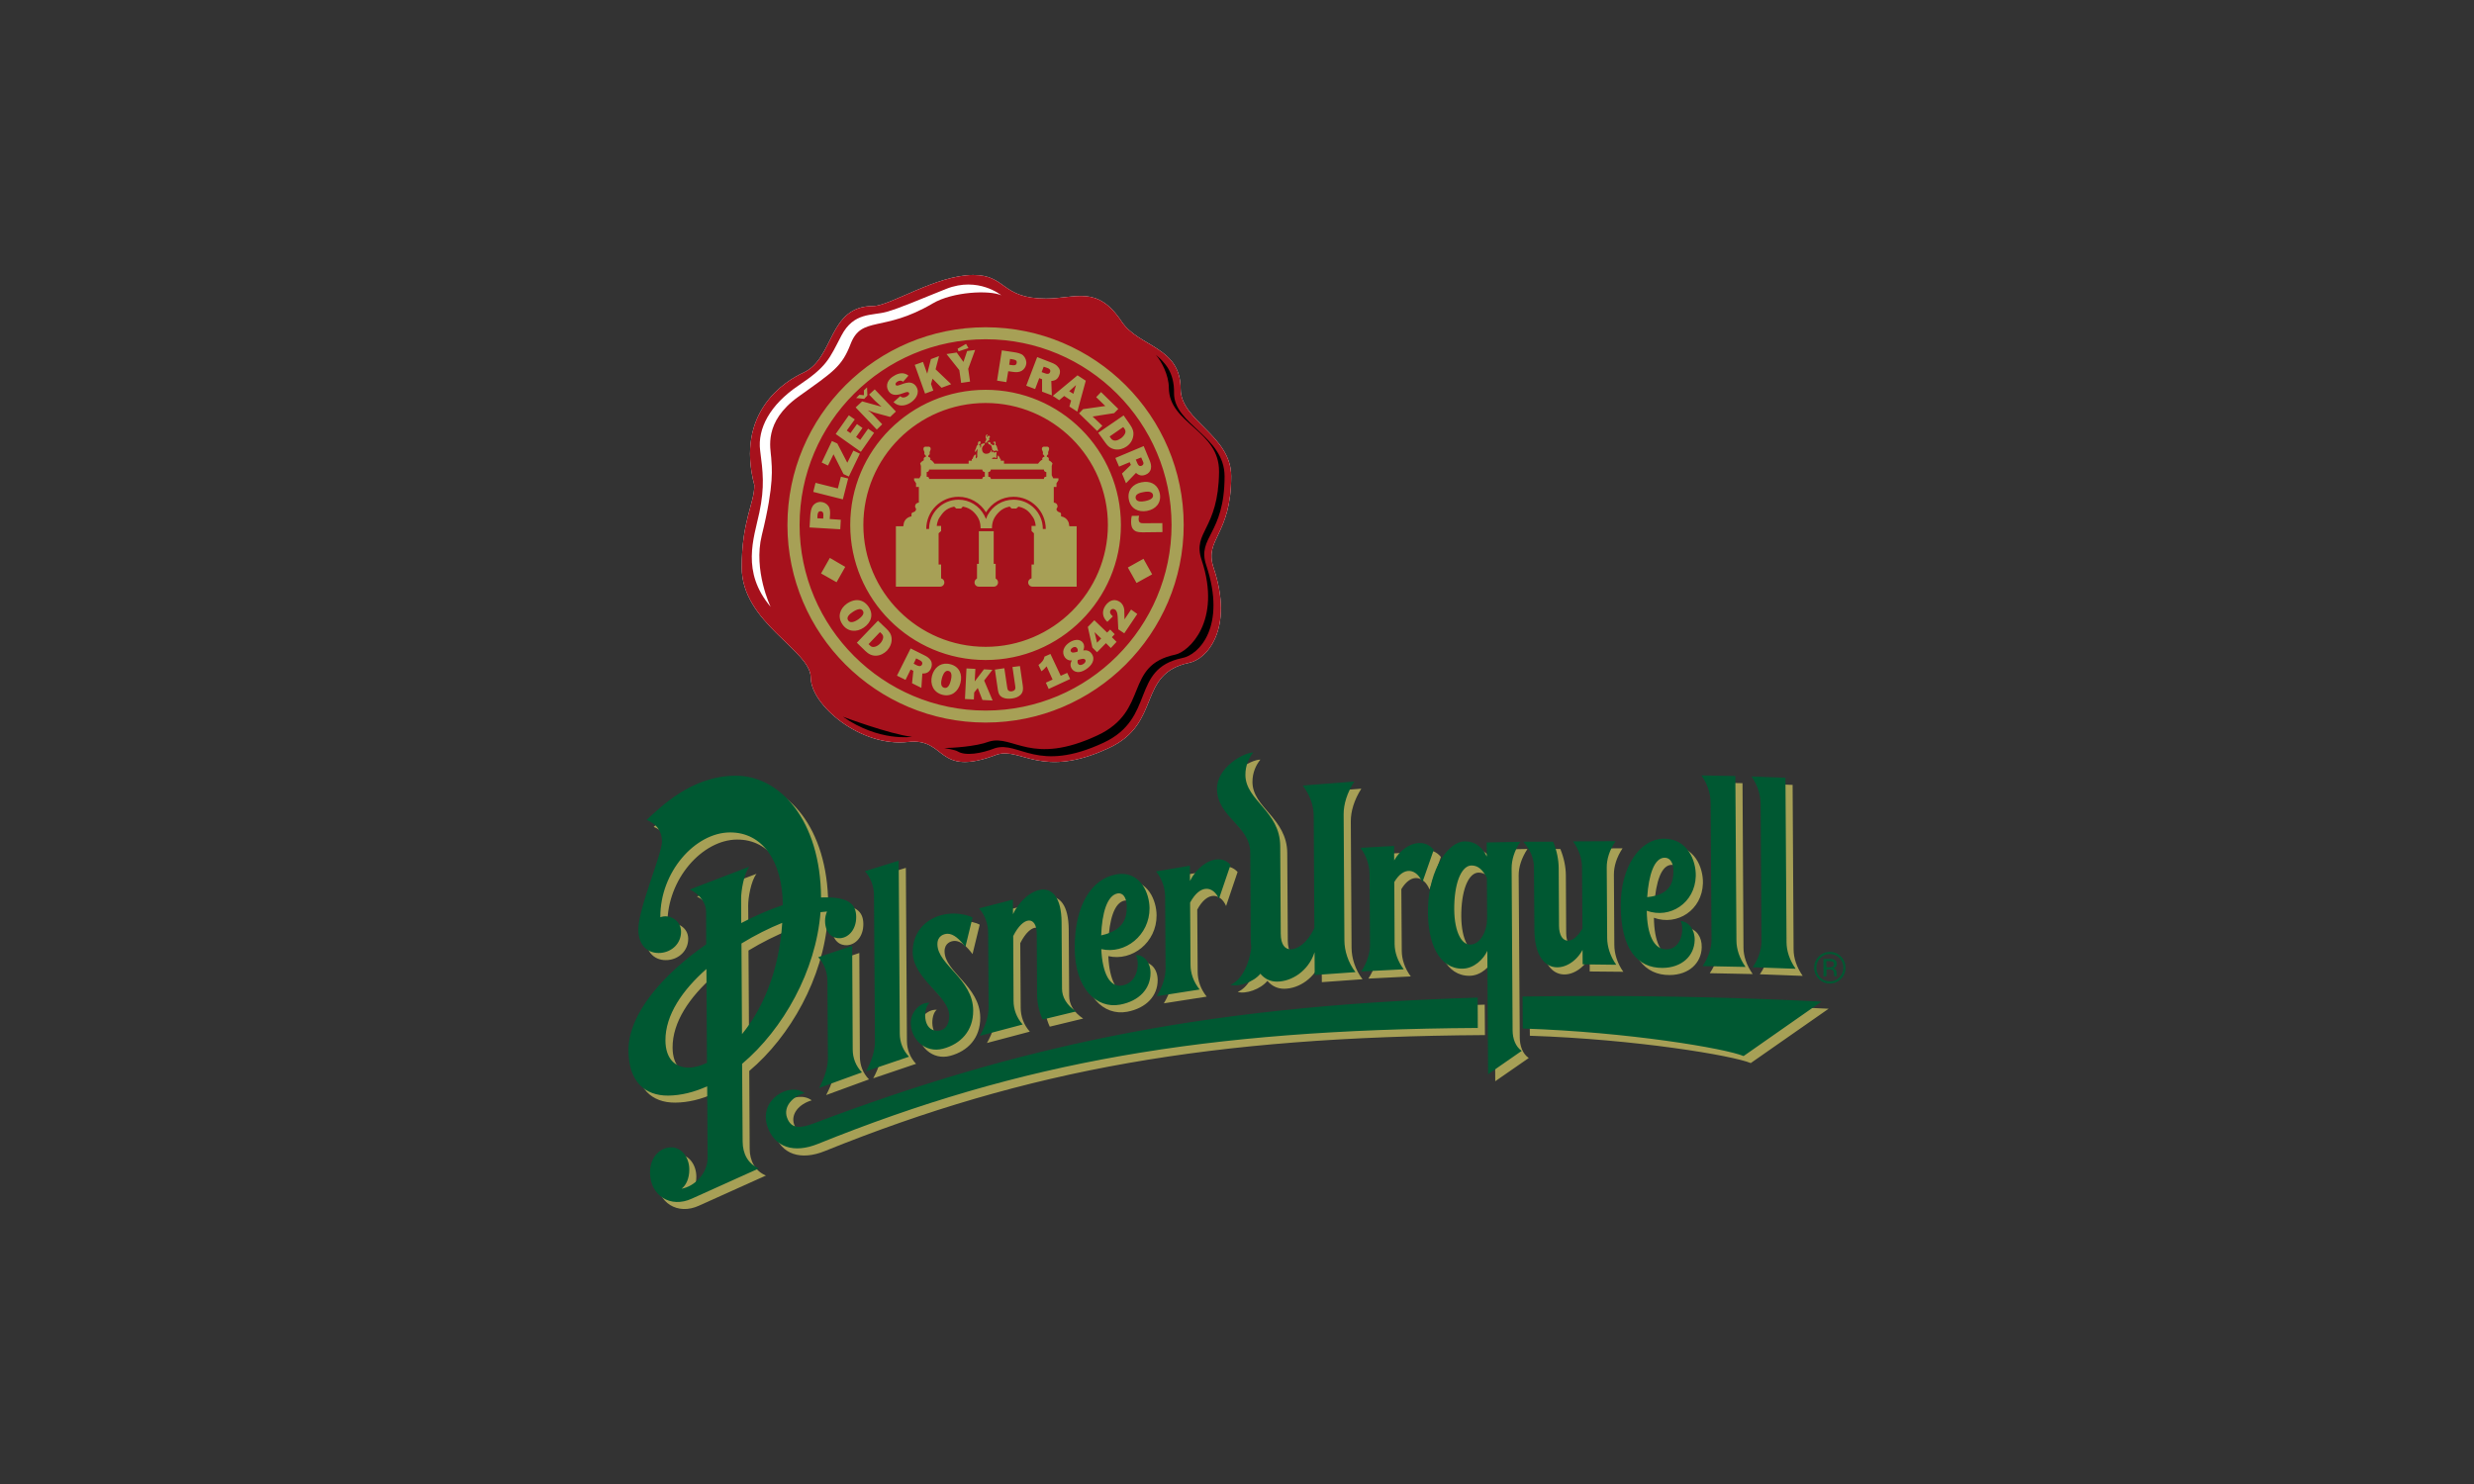
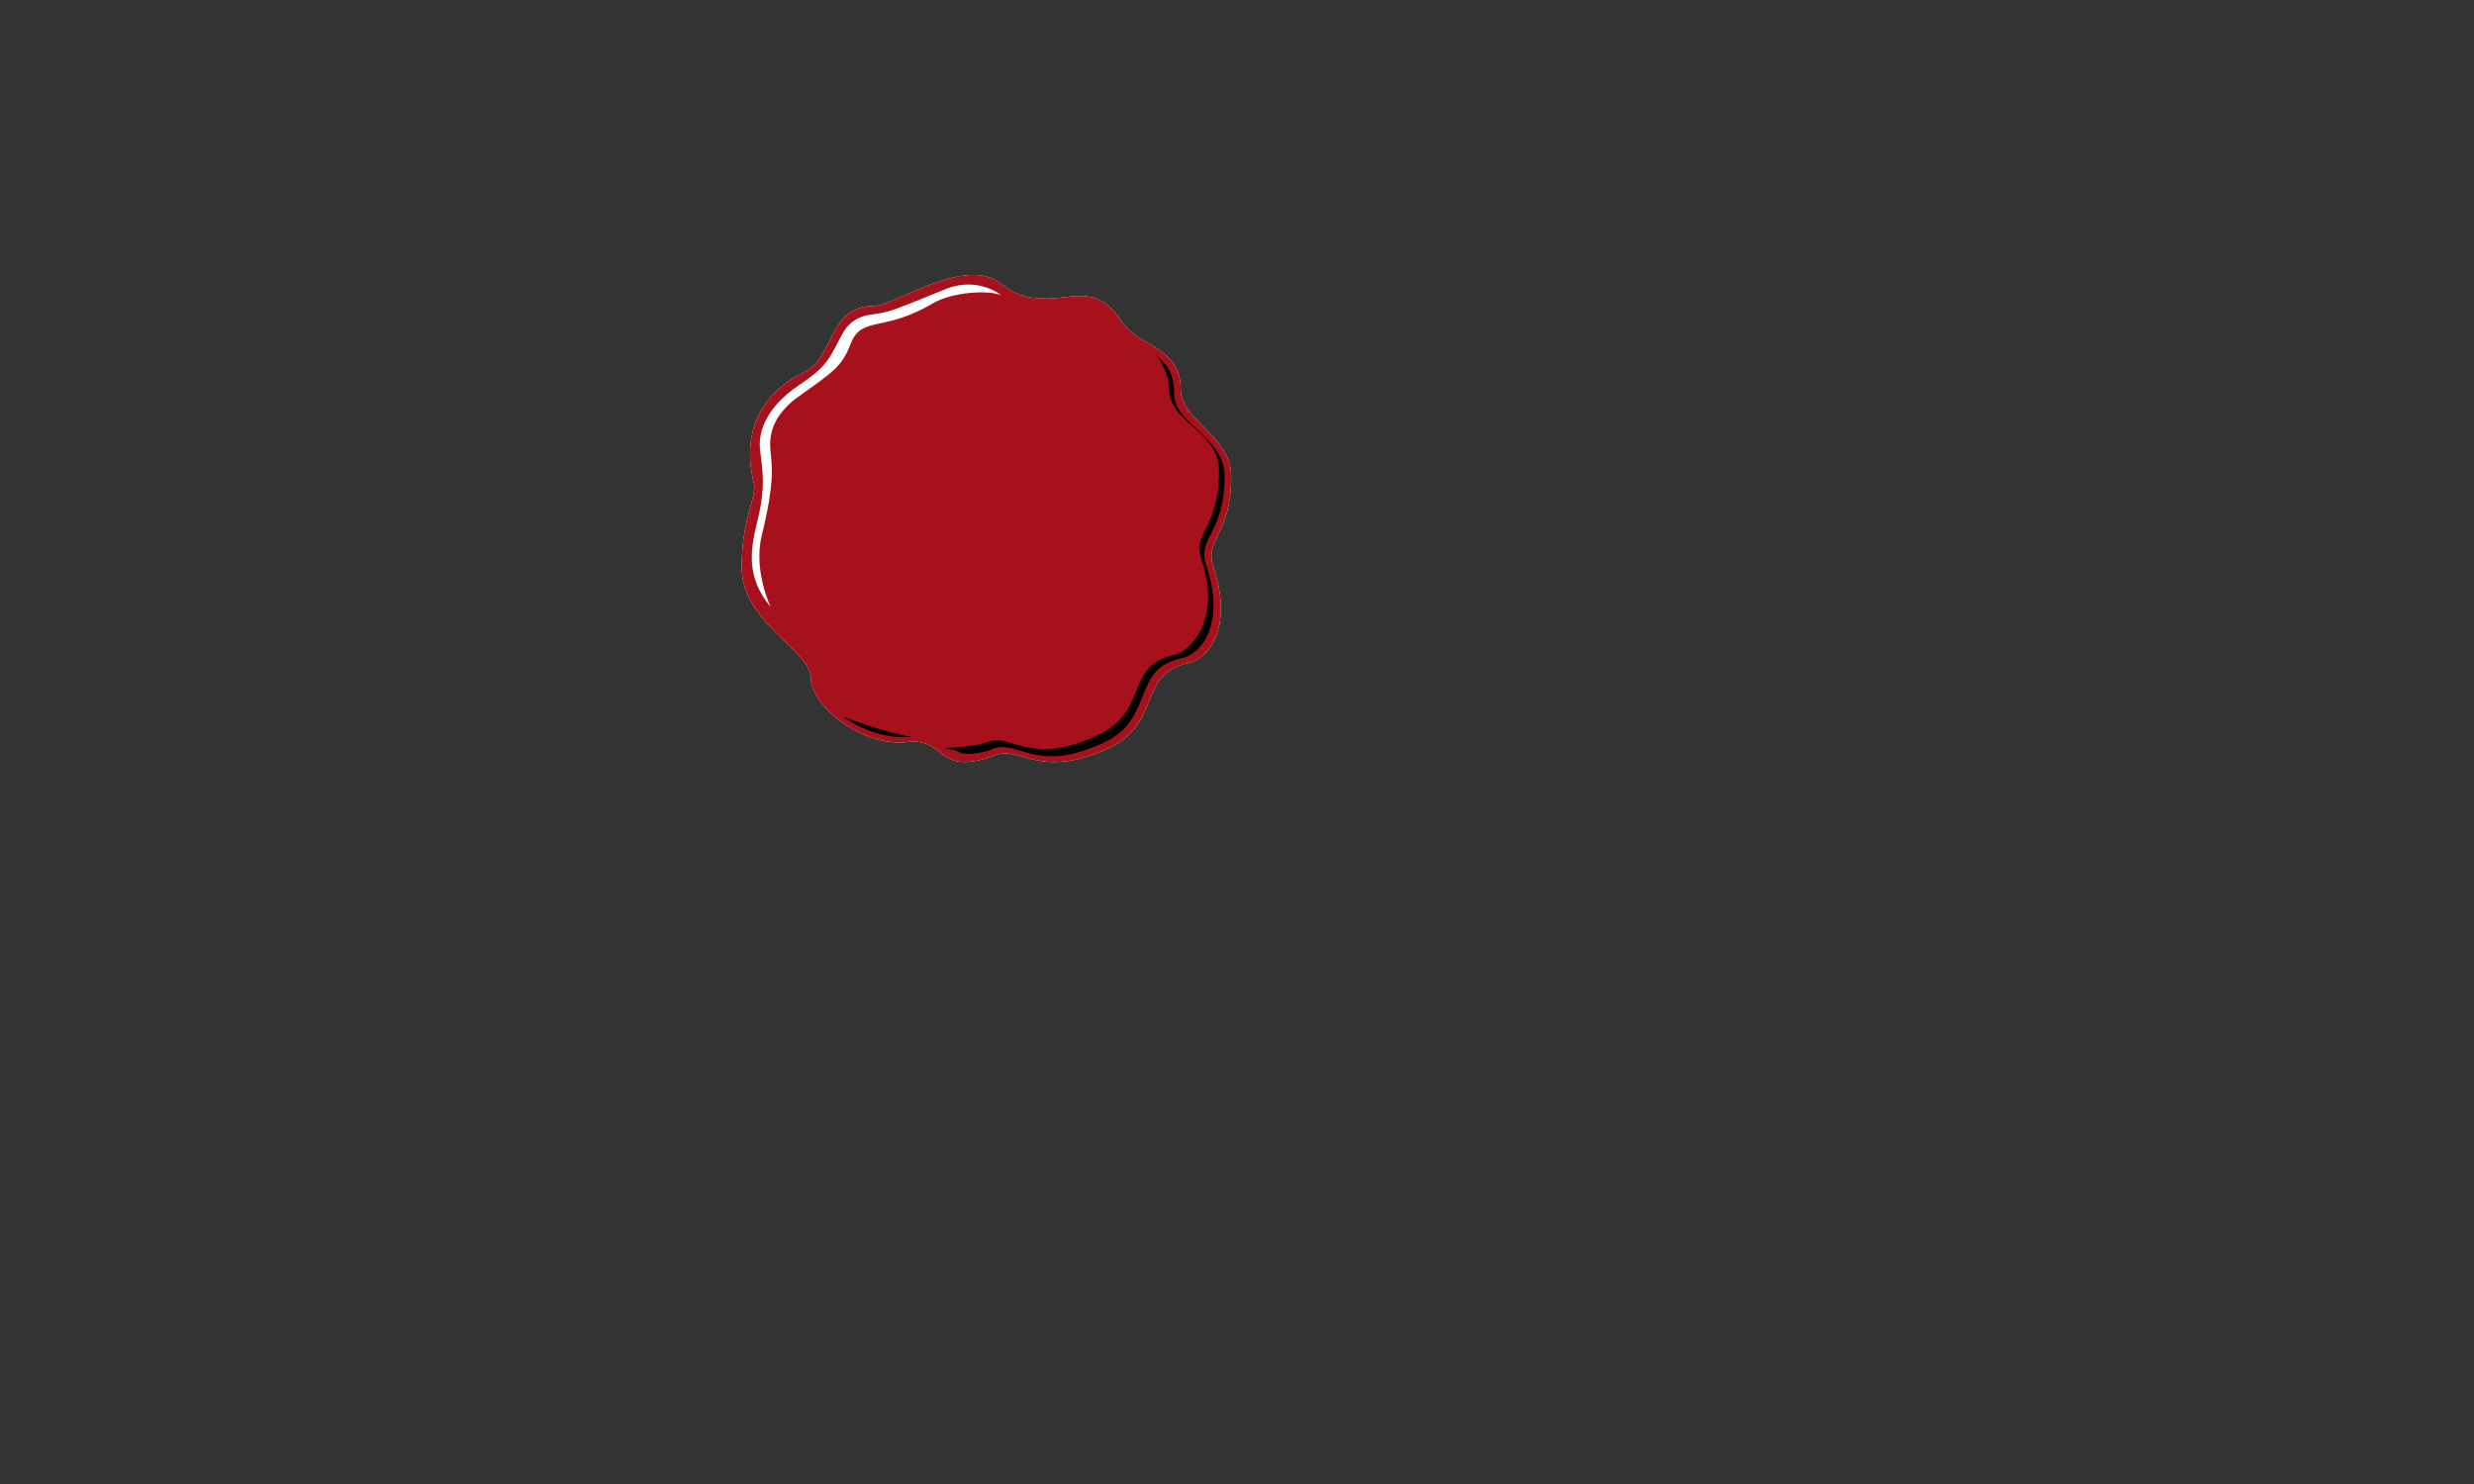
<svg xmlns="http://www.w3.org/2000/svg" width="200" height="120" viewBox="0 0 200 120" fill="none">
  <rect x="0" y="0" width="200" height="120" fill="#333333" stroke="none" />
-   <path d="M101.889 61.424C101.091 61.427 98.951 62.646 98.96 64.359C98.975 66.673 101.63 67.32 101.643 69.54L101.687 76.441C101.688 76.714 101.705 76.97 101.731 77.21C101.555 78.709 100.855 79.888 100.056 80.206C100.675 80.406 101.897 80.008 102.458 79.315C102.835 79.764 103.317 79.955 103.817 79.953C105.016 79.946 106.326 79.087 106.816 77.647C106.825 77.617 106.832 77.594 106.842 77.568L106.859 79.42L110.147 79.184C109.548 78.405 109.266 77.453 109.261 76.642L109.2 66.43C109.195 65.621 109.46 64.703 110.05 63.774L105.886 64.097C106.487 64.892 106.767 65.742 106.772 66.552L106.833 75.611C106.287 76.821 105.476 77.329 104.939 77.332C104.466 77.343 104.114 76.986 104.107 76.074L104.063 68.981C104.045 66.154 101.262 65.319 101.249 63.241C101.244 62.469 101.539 61.858 101.889 61.424ZM138.122 63.276C138.621 63.974 138.855 64.776 138.858 65.451L138.928 76.564C138.932 77.235 138.711 77.969 138.218 78.695L141.69 78.765C141.191 78.054 140.949 77.316 140.944 76.642L140.866 63.329L138.122 63.276ZM60.027 63.294C56.429 63.317 53.94 65.875 52.847 66.867C53.429 67.097 54.086 67.587 54.092 68.623C54.098 69.656 52.17 74.02 52.181 75.742C52.188 77.07 52.993 77.722 54.004 77.629C54.881 77.552 55.642 76.882 55.635 75.9C55.63 74.969 54.669 74.477 53.952 74.746C53.929 71.067 56.79 67.905 59.58 67.889C62.253 67.871 63.835 70.279 63.858 73.724V73.768C62.781 74.125 61.636 74.62 60.5 75.218L60.483 73.226C60.479 72.612 60.712 71.221 61.158 70.658L56.345 72.493C57.235 72.922 57.648 73.677 57.651 74.283L57.669 76.93C54.206 79.335 51.363 82.547 51.383 85.535C51.397 88.036 52.701 89.173 54.583 89.161C55.627 89.154 56.692 88.892 57.739 88.418L57.774 94.166C57.782 95.452 56.719 96.512 55.67 96.7C56.032 96.422 56.297 95.867 56.292 95.136C56.285 94.189 55.693 93.347 54.819 93.354C53.946 93.359 53.12 94.123 53.127 95.407C53.14 97.258 54.784 98.287 56.503 97.495L61.92 95.057C61.03 94.688 60.612 93.853 60.605 92.9L60.571 86.601C63.895 83.802 66.546 79.079 66.909 74.336C67.089 74.311 67.261 74.293 67.426 74.283C67.326 74.519 67.266 74.776 67.268 75.035C67.274 76.066 67.908 76.48 68.496 76.432C69.207 76.378 69.799 75.708 69.793 74.72C69.786 73.742 69.267 73.058 66.953 73.148C66.911 66.904 63.625 63.271 60.027 63.294ZM142.172 63.364C142.672 64.07 142.904 64.882 142.908 65.556L142.978 76.659C142.983 77.336 142.761 78.067 142.268 78.782L145.731 78.913C145.232 78.194 144.999 77.458 144.995 76.782L144.916 63.468L142.172 63.364ZM135.088 68.395C133.146 68.408 131.57 70.682 131.59 73.829C131.612 77.358 132.978 78.857 134.974 78.844C136.545 78.834 137.537 77.872 137.569 76.607C137.596 75.753 137.108 75.113 136.438 75.035C136.735 75.545 136.609 77.322 135.264 77.332C134.271 77.337 133.73 76.147 133.703 74.213C135.595 74.893 137.603 73.587 137.666 71.427C137.702 70.141 136.972 68.385 135.088 68.395ZM131.17 68.596L127.733 68.614C128.229 69.306 128.466 70.031 128.469 70.702L128.496 75.655C127.672 77.11 126.62 76.888 126.611 75.445L126.585 70.78C126.581 70.109 126.436 69.378 126.137 68.649L123.718 68.64C124.344 69.343 124.58 70.057 124.586 70.728L124.621 75.751C124.645 79.697 127.482 79.314 128.513 77.385V78.555L131.231 78.581C130.737 77.898 130.508 77.1 130.503 76.432L130.468 70.728C130.465 70.057 130.686 69.321 131.17 68.596ZM118.975 68.614C117.7 68.621 116.11 70.792 116.021 73.969C115.934 76.897 116.939 78.917 118.791 78.905C119.762 78.9 120.511 78.089 120.798 77.472C120.803 77.464 120.814 77.456 120.816 77.446L120.877 87.431L123.586 85.553C123.092 85.215 122.861 84.57 122.859 83.902L122.771 70.789C122.767 70.119 122.996 69.386 123.481 68.649L120.755 68.701C120.756 69.066 120.761 69.452 120.763 69.837C120.761 69.826 120.758 69.822 120.755 69.811C120.459 69.199 119.943 68.605 118.975 68.614ZM115.275 68.736C114.532 68.768 113.741 69.32 113.277 70.151L113.268 68.972L110.559 69.129C111.055 69.779 111.282 70.566 111.287 71.235L111.322 76.965C111.326 77.635 111.108 78.38 110.62 79.132L114.048 78.957C113.555 78.288 113.326 77.572 113.32 76.904L113.285 71.898C114.096 70.548 115.121 70.859 115.565 71.925L116.485 69.295C116.152 68.889 115.722 68.717 115.275 68.736ZM135.141 69.933C135.627 69.93 135.883 70.407 135.86 71.077C135.839 71.852 135.653 72.937 133.738 73.121C133.864 71.328 134.294 69.938 135.141 69.933ZM99.03 70.064C98.202 70.082 97.279 70.798 96.777 71.811L96.768 70.579L94.024 71.042C94.524 71.642 94.757 72.412 94.761 73.087L94.796 78.861C94.799 79.54 94.576 80.322 94.086 81.132L97.549 80.591C97.053 79.967 96.823 79.277 96.821 78.599L96.786 73.558C97.605 72.024 98.663 72.218 99.118 73.261L100.048 70.51C99.761 70.193 99.406 70.056 99.03 70.064ZM73.23 70.177L70.494 71.016C70.997 71.552 71.228 72.291 71.231 72.964L71.301 84.801C71.305 85.478 71.084 86.293 70.591 87.195L74.054 86.024C73.555 85.49 73.322 84.848 73.317 84.172L73.23 70.177ZM119.527 70.562C120.059 70.558 120.451 70.918 120.763 71.54C120.766 71.548 120.769 71.553 120.772 71.558L120.798 74.843C120.791 74.872 120.78 74.912 120.781 74.956C120.785 75.803 120.271 76.942 119.422 76.948C118.636 76.951 118.079 75.704 118.133 73.768C118.192 71.713 118.804 70.566 119.527 70.562ZM91.14 71.243C91.03 71.249 90.917 71.266 90.798 71.287C88.845 71.637 87.436 73.746 87.458 77.28C87.477 80.53 89.223 82.17 91.123 81.814C92.673 81.52 93.593 80.52 93.586 79.245C93.58 78.382 93.062 77.799 92.385 77.804C92.701 78.284 92.654 80.037 91.28 80.267C90.278 80.436 89.69 79.267 89.597 77.315C91.53 77.761 93.513 76.197 93.498 74.013C93.491 72.796 92.79 71.161 91.14 71.243ZM84.811 72.51C83.962 72.567 82.99 73.398 82.47 74.502L82.461 73.322L79.717 74.03C80.214 74.587 80.449 75.337 80.453 76.013L80.497 81.997C80.502 82.671 80.275 83.475 79.787 84.338L83.25 83.421C82.748 82.85 82.519 82.183 82.514 81.508L82.479 76.266C83.311 74.608 84.371 74.635 84.381 76.092L84.416 80.966C84.419 81.64 84.559 82.353 84.863 83.019L87.563 82.364C86.789 81.848 86.436 81.205 86.432 80.53L86.397 75.166C86.385 73.174 85.659 72.453 84.811 72.51ZM90.991 72.816C91.02 72.815 91.052 72.813 91.079 72.816C91.459 72.851 91.662 73.303 91.666 73.899C91.67 74.682 91.524 75.79 89.597 76.214C89.665 74.405 90.072 72.991 90.903 72.825C90.934 72.818 90.962 72.817 90.991 72.816ZM77.674 74.449C77.584 74.448 77.494 74.454 77.403 74.458C77.159 74.47 76.913 74.503 76.684 74.563C75.323 74.925 74.342 76.02 74.352 77.577C74.365 79.743 77.296 81.099 77.306 82.705C77.31 83.493 76.94 83.924 76.359 83.928C75.111 83.936 75.219 82.008 75.728 81.656C74.934 81.592 74.188 82.433 74.194 83.299C74.202 84.573 75.354 85.769 76.815 85.378C78.232 85.001 79.254 83.949 79.244 82.285C79.228 79.734 76.37 78.606 76.359 76.93C76.356 76.261 76.877 76.084 77.183 76.083C77.662 76.08 78.172 76.541 78.621 77.149L79.2 74.773C78.91 74.602 78.31 74.457 77.674 74.449ZM63.814 75.201C63.556 79.2 62.171 82.229 60.553 84.199L60.509 76.861C61.609 76.193 62.746 75.629 63.814 75.201ZM69.469 77.061L66.725 77.979C67.225 78.5 67.456 79.223 67.461 79.901L67.496 86.129C67.5 86.805 67.277 87.632 66.786 88.549L70.249 87.282C69.75 86.764 69.517 86.125 69.513 85.448L69.469 77.061ZM57.677 78.931L57.73 86.522C57.203 86.766 56.704 86.894 56.266 86.898C55.157 86.905 54.382 86.191 54.372 84.714C54.36 82.645 55.751 80.628 57.677 78.931ZM130.416 81.115C129.275 81.112 128.102 81.116 126.891 81.124C125.799 81.127 124.719 81.143 123.656 81.159L123.674 83.753C132.236 84.035 140.075 85.353 141.532 85.963L147.826 81.569C144.586 81.403 138.398 81.136 130.416 81.115ZM120.027 81.237C110 81.538 101.33 82.382 93.323 83.814C92.273 84.002 91.239 84.2 90.211 84.408C82.428 85.989 74.889 88.185 66.392 91.406C65.347 91.804 64.542 91.917 64.2 90.934C63.9 90.089 64.59 89.271 65.62 88.977C64.397 88.058 61.904 89.49 62.596 91.624C63.168 93.376 64.756 93.859 66.69 93.074C83.066 86.46 97.97 83.838 119.939 83.701C119.975 83.699 120.008 83.699 120.045 83.701L120.027 81.237Z" fill="#A7A056" />
-   <path d="M101.319 60.847C100.521 60.851 98.371 62.069 98.382 63.783C98.397 66.097 101.06 66.743 101.073 68.963L101.108 75.865C101.11 76.137 101.129 76.389 101.152 76.624C100.977 78.125 100.277 79.313 99.478 79.63C100.097 79.826 101.329 79.43 101.889 78.739C102.265 79.186 102.735 79.379 103.239 79.376C104.439 79.367 105.753 78.511 106.246 77.07C106.254 77.043 106.266 77.019 106.272 76.991L106.281 78.843L109.577 78.608C108.976 77.826 108.688 76.873 108.683 76.065L108.621 65.853C108.616 65.041 108.89 64.126 109.481 63.197L105.316 63.521C105.918 64.314 106.198 65.165 106.202 65.975L106.254 75.035C105.706 76.244 104.896 76.76 104.361 76.764C103.888 76.771 103.542 76.407 103.537 75.498L103.493 68.404C103.475 65.58 100.691 64.743 100.679 62.664C100.674 61.894 100.967 61.285 101.319 60.847ZM137.543 62.7C138.042 63.398 138.284 64.209 138.288 64.883L138.358 75.987C138.362 76.662 138.13 77.393 137.639 78.118L141.111 78.188C140.611 77.476 140.38 76.743 140.375 76.065L140.287 62.752L137.543 62.7ZM59.449 62.726C55.849 62.748 53.364 65.31 52.269 66.299C52.85 66.53 53.507 67.012 53.514 68.046C53.52 69.076 51.592 73.453 51.603 75.174C51.611 76.501 52.415 77.141 53.426 77.053C54.303 76.972 55.062 76.308 55.057 75.332C55.051 74.397 54.099 73.899 53.382 74.17C53.36 70.491 56.212 67.328 59.002 67.312C61.677 67.293 63.258 69.704 63.28 73.148C63.28 73.166 63.279 73.176 63.28 73.191C62.205 73.547 61.059 74.044 59.922 74.641L59.913 72.658C59.91 72.045 60.135 70.642 60.58 70.081L55.767 71.925C56.657 72.353 57.078 73.101 57.082 73.707L57.09 76.362C53.629 78.764 50.786 81.969 50.805 84.959C50.82 87.458 52.127 88.603 54.013 88.593C55.057 88.584 56.124 88.313 57.169 87.841L57.205 93.598C57.213 94.882 56.153 95.932 55.1 96.123C55.464 95.844 55.728 95.288 55.723 94.559C55.718 93.61 55.122 92.773 54.25 92.777C53.375 92.784 52.541 93.548 52.549 94.83C52.561 96.681 54.208 97.72 55.925 96.927L61.351 94.481C60.458 94.11 60.044 93.278 60.036 92.323L59.992 86.024C63.313 83.226 65.967 78.505 66.331 73.759C66.512 73.735 66.688 73.719 66.857 73.707C66.757 73.943 66.696 74.205 66.699 74.467C66.704 75.492 67.341 75.912 67.926 75.865C68.637 75.811 69.222 75.13 69.215 74.144C69.208 73.161 68.69 72.483 66.374 72.571C66.332 66.328 63.046 62.7 59.449 62.726ZM141.593 62.787C142.094 63.493 142.326 64.302 142.33 64.98L142.4 76.083C142.405 76.758 142.181 77.494 141.69 78.214L145.161 78.337C144.659 77.617 144.43 76.883 144.425 76.205L144.337 62.892L141.593 62.787ZM134.51 67.819C132.568 67.831 131.001 70.105 131.02 73.252C131.043 76.784 132.397 78.282 134.396 78.267C135.967 78.257 136.966 77.292 136.999 76.031C137.025 75.175 136.529 74.544 135.86 74.467C136.158 74.975 136.04 76.755 134.694 76.764C133.703 76.771 133.15 75.581 133.125 73.646C135.017 74.325 137.026 73.01 137.087 70.85C137.122 69.565 136.395 67.808 134.51 67.819ZM130.6 68.02L127.163 68.037C127.663 68.731 127.888 69.45 127.891 70.116L127.926 75.078C127.105 76.534 126.042 76.312 126.032 74.869L126.006 70.204C126.001 69.535 125.861 68.795 125.559 68.063H123.139C123.768 68.765 124.003 69.483 124.007 70.151L124.042 75.174C124.067 79.122 126.904 78.736 127.935 76.808L127.943 77.979L130.661 78.013C130.164 77.327 129.928 76.522 129.925 75.856L129.89 70.151C129.884 69.481 130.11 68.745 130.6 68.02ZM118.396 68.037C117.124 68.047 115.532 70.215 115.442 73.392C115.358 76.322 116.365 78.341 118.221 78.328C119.191 78.321 119.943 77.523 120.229 76.904C120.233 76.895 120.234 76.877 120.237 76.869L120.299 86.863L123.016 84.976C122.519 84.637 122.285 83.994 122.28 83.325L122.201 70.212C122.199 69.546 122.415 68.804 122.902 68.072L120.185 68.124C120.185 68.488 120.191 68.877 120.194 69.26C120.188 69.25 120.181 69.243 120.176 69.234C119.881 68.622 119.368 68.031 118.396 68.037ZM114.706 68.168C113.963 68.2 113.172 68.745 112.707 69.575L112.698 68.404L109.98 68.561C110.475 69.21 110.712 69.992 110.717 70.658L110.752 76.397C110.756 77.066 110.529 77.807 110.042 78.555L113.478 78.38C112.982 77.712 112.748 77.004 112.742 76.336L112.716 71.322C113.521 69.968 114.546 70.284 114.986 71.348L115.907 68.719C115.574 68.314 115.151 68.149 114.706 68.168ZM134.571 69.356C135.058 69.352 135.299 69.837 135.281 70.509C135.259 71.281 135.077 72.363 133.16 72.545C133.283 70.753 133.724 69.361 134.571 69.356ZM98.461 69.487C97.633 69.506 96.704 70.221 96.199 71.234L96.19 70.003L93.455 70.466C93.952 71.069 94.187 71.836 94.191 72.51L94.227 78.293C94.231 78.967 94.005 79.744 93.516 80.556L96.979 80.014C96.478 79.39 96.246 78.697 96.243 78.022L96.208 72.99C97.031 71.451 98.086 71.643 98.54 72.685L99.478 69.933C99.192 69.616 98.837 69.479 98.461 69.487ZM72.651 69.601L69.916 70.448C70.416 70.984 70.648 71.708 70.653 72.388L70.732 84.225C70.736 84.898 70.504 85.723 70.013 86.627L73.484 85.448C72.987 84.914 72.743 84.272 72.739 83.596L72.651 69.601ZM118.957 69.985C119.487 69.98 119.872 70.34 120.185 70.964C120.19 70.968 120.198 70.98 120.202 70.99L120.22 74.266C120.211 74.297 120.209 74.335 120.211 74.379C120.215 75.225 119.698 76.373 118.852 76.38C118.062 76.384 117.509 75.129 117.564 73.191C117.622 71.138 118.234 69.988 118.957 69.985ZM90.562 70.667C90.452 70.672 90.339 70.689 90.22 70.71C88.27 71.063 86.858 73.168 86.88 76.703C86.9 79.951 88.657 81.594 90.553 81.237C92.103 80.946 93.016 79.942 93.008 78.669C93.003 77.806 92.495 77.224 91.816 77.227C92.133 77.709 92.086 79.461 90.711 79.691C89.713 79.859 89.119 78.702 89.028 76.747C90.96 77.196 92.942 75.621 92.929 73.436C92.92 72.222 92.215 70.584 90.562 70.667ZM84.241 71.933C83.392 71.991 82.412 72.822 81.892 73.925L81.883 72.746L79.148 73.453C79.649 74.013 79.881 74.76 79.884 75.436L79.919 81.421C79.924 82.096 79.702 82.896 79.209 83.762L82.672 82.844C82.172 82.274 81.939 81.614 81.936 80.94L81.909 75.69C82.737 74.034 83.802 74.057 83.812 75.515L83.838 80.39C83.843 81.066 83.983 81.776 84.285 82.443L86.994 81.787C86.22 81.271 85.858 80.628 85.854 79.953L85.819 74.589C85.807 72.597 85.09 71.876 84.241 71.933ZM90.501 72.239C90.879 72.277 91.085 72.729 91.088 73.322C91.092 74.105 90.944 75.215 89.019 75.637C89.086 73.827 89.502 72.415 90.334 72.248C90.395 72.236 90.447 72.234 90.501 72.239ZM77.105 73.873C77.014 73.872 76.925 73.877 76.833 73.881C76.589 73.894 76.344 73.934 76.114 73.995C74.755 74.355 73.774 75.439 73.782 76.991C73.795 79.162 76.727 80.523 76.737 82.128C76.741 82.913 76.364 83.349 75.781 83.351C74.53 83.359 74.64 81.44 75.15 81.088C74.354 81.023 73.618 81.866 73.625 82.731C73.633 84.006 74.773 85.188 76.237 84.801C77.653 84.426 78.685 83.372 78.674 81.709C78.659 79.156 75.792 78.029 75.781 76.354C75.777 75.68 76.301 75.511 76.605 75.506C77.087 75.504 77.593 75.963 78.043 76.572L78.622 74.196C78.335 74.025 77.74 73.88 77.105 73.873ZM63.236 74.624C62.981 78.62 61.6 81.65 59.984 83.622L59.94 76.293C61.039 75.62 62.172 75.052 63.236 74.624ZM68.891 76.485L66.147 77.402C66.647 77.924 66.889 78.658 66.892 79.333L66.927 85.561C66.932 86.235 66.708 87.057 66.217 87.972L69.68 86.715C69.178 86.195 68.938 85.547 68.934 84.871L68.891 76.485ZM147.914 76.974C147.568 76.977 147.274 77.095 147.029 77.35C146.782 77.601 146.658 77.907 146.66 78.258C146.662 78.616 146.79 78.91 147.037 79.158C147.283 79.408 147.587 79.536 147.932 79.534C148.285 79.53 148.581 79.404 148.826 79.149C149.073 78.899 149.196 78.596 149.194 78.241C149.19 77.889 149.067 77.586 148.817 77.341C148.567 77.093 148.267 76.971 147.914 76.974ZM147.914 77.14C148.223 77.138 148.482 77.252 148.694 77.463C148.91 77.677 149.016 77.933 149.019 78.241C149.021 78.547 148.916 78.808 148.703 79.027C148.497 79.245 148.24 79.357 147.932 79.359C147.632 79.36 147.367 79.259 147.151 79.044C146.943 78.828 146.837 78.566 146.836 78.258C146.834 77.953 146.942 77.692 147.151 77.472C147.364 77.256 147.617 77.143 147.914 77.14ZM147.406 77.542L147.414 78.948H147.651V78.398L147.844 78.389C147.979 78.389 148.071 78.402 148.124 78.433C148.212 78.486 148.265 78.595 148.265 78.756V78.87L148.273 78.913C148.277 78.921 148.273 78.927 148.273 78.931C148.275 78.935 148.273 78.939 148.273 78.939H148.501V78.931C148.493 78.92 148.486 78.89 148.484 78.852C148.481 78.817 148.476 78.782 148.475 78.747V78.642C148.475 78.571 148.456 78.505 148.405 78.433C148.356 78.361 148.268 78.309 148.159 78.293C148.246 78.28 148.311 78.256 148.361 78.223C148.451 78.163 148.494 78.069 148.493 77.944C148.492 77.768 148.422 77.653 148.282 77.594C148.199 77.56 148.069 77.54 147.896 77.542H147.406ZM147.642 77.716H147.861C148 77.716 148.106 77.733 148.168 77.769C148.232 77.802 148.256 77.871 148.256 77.97C148.258 78.08 148.211 78.151 148.116 78.188C148.063 78.209 147.985 78.223 147.879 78.223H147.651L147.642 77.716ZM57.108 78.354L57.152 85.946C56.623 86.191 56.126 86.328 55.688 86.33C54.579 86.339 53.804 85.615 53.794 84.137C53.781 82.068 55.181 80.055 57.108 78.354ZM129.846 80.538C128.706 80.535 127.532 80.539 126.322 80.547C125.225 80.553 124.149 80.567 123.087 80.582L123.104 83.168C131.664 83.451 139.497 84.783 140.953 85.395L147.248 80.992C144.01 80.828 137.827 80.561 129.846 80.538ZM119.457 80.669C108.114 81.01 98.502 82.033 89.633 83.832C81.844 85.414 74.312 87.608 65.813 90.829C64.766 91.228 63.967 91.347 63.622 90.366C63.324 89.513 64.018 88.685 65.042 88.392C63.823 87.475 61.333 88.912 62.026 91.047C62.595 92.795 64.188 93.28 66.12 92.498C82.493 85.881 97.395 83.263 119.361 83.124H119.466L119.457 80.669Z" fill="#005832" />
  <path d="M90.675 26.002C88.697 23.012 86.961 24.144 84.562 24.144C80.899 24.144 81.382 22.235 78.681 22.235C75.685 22.235 71.962 24.748 70.584 24.748C66.924 24.748 67.477 28.972 64.945 30.136C63.503 30.794 59.422 33.303 60.981 39.23C60.981 40.725 59.961 42.101 59.961 45.874C59.961 50.363 65.542 52.575 65.542 54.79C65.542 57.003 69.569 60.433 73.403 59.997C76.577 59.637 75.617 62.928 80.601 61.016C82.576 60.418 84.221 63.027 89.659 60.479C93.964 58.466 91.881 54.492 96.14 53.593C97.505 53.331 99.791 50.937 98.103 45.899C97.328 43.562 99.532 43.304 99.532 38.512C99.532 35.207 95.444 34.036 95.444 31.445C95.444 28.012 92.043 28.074 90.675 26.002Z" fill="white" />
  <path d="M90.675 26.002C88.697 23.012 86.961 24.144 84.562 24.144C80.899 24.144 81.382 22.235 78.681 22.235C75.685 22.235 71.962 24.748 70.584 24.748C66.924 24.748 67.477 28.972 64.945 30.136C63.503 30.794 59.422 33.303 60.981 39.23C60.981 40.725 59.961 42.101 59.961 45.874C59.961 50.363 65.542 52.575 65.542 54.79C65.542 57.003 69.569 60.433 73.403 59.997C76.577 59.637 75.617 62.928 80.601 61.016C82.576 60.418 84.221 63.027 89.659 60.479C93.964 58.466 91.881 54.492 96.14 53.593C97.505 53.331 99.791 50.937 98.103 45.899C97.328 43.562 99.532 43.304 99.532 38.512C99.532 35.207 95.444 34.036 95.444 31.445C95.444 28.012 92.043 28.074 90.675 26.002Z" fill="#A6111C" />
  <path d="M93.438 28.691C93.901 29.23 94.481 30.322 94.49 31.346C94.499 34.297 98.586 34.765 98.549 38.152C98.5 42.873 96.373 42.97 97.137 45.271C98.801 50.24 96.091 52.705 95.016 52.933C90.815 53.81 92.969 57.477 88.73 59.459C83.376 61.969 81.913 59.378 79.963 59.965C78.881 60.377 76.952 60.482 76.334 60.489C76.334 60.489 77.207 60.629 77.403 60.751C78.048 61.154 79.337 60.93 80.445 60.498C82.396 59.912 83.862 62.56 89.221 60.053C93.459 58.065 91.366 54.094 95.568 53.212C96.912 52.962 99.173 50.677 97.514 45.708C96.744 43.411 98.996 43.245 98.996 38.519C98.996 35.27 94.88 34.326 94.91 31.774C94.939 30.07 94.135 29.286 93.438 28.691ZM68.145 57.956C71.068 59.998 73.721 59.581 73.721 59.581C71.87 59.357 68.145 57.956 68.145 57.956Z" fill="black" />
  <path d="M80.946 23.878C80.946 23.878 79.089 22.333 76.492 23.36C73.902 24.388 72.85 24.877 71.668 25.218C70.481 25.547 69.029 25.218 68.022 27.134C67.018 29.05 66.883 29.607 64.556 31.172C62.231 32.734 61.231 34.673 61.449 36.415C61.674 38.155 61.83 39.357 61.384 41.459C60.936 43.555 59.906 46.232 62.297 49.068C62.297 49.068 60.881 46.138 61.583 43.288C62.628 39.059 62.385 37.779 62.345 37.014C62.297 36.257 61.7 34.122 64.541 32.08C67.347 30.07 68.054 29.663 68.761 27.821C69.657 25.496 71.362 26.915 75.395 24.54C77.016 23.58 79.987 23.446 80.946 23.878Z" fill="white" />
-   <path d="M79.683 26.463C70.841 26.463 63.657 33.624 63.657 42.45C63.657 51.26 70.841 58.428 79.683 58.428C88.505 58.428 95.691 51.26 95.691 42.45C95.691 33.624 88.505 26.463 79.683 26.463ZM79.683 27.433C87.965 27.433 94.709 34.168 94.709 42.45C94.709 50.715 87.965 57.458 79.683 57.458C71.381 57.458 64.639 50.715 64.639 42.45C64.639 34.168 71.381 27.433 79.683 27.433ZM78.096 27.808L77.412 28.201L77.491 28.411L78.289 28.149L78.096 27.808ZM78.832 28.297L78.184 28.385L77.886 29.267L77.342 28.507L76.518 28.63L77.552 29.931L77.701 30.962L78.42 30.857L78.271 29.826L78.832 28.297ZM80.989 28.332L80.603 30.779L81.357 30.901L81.506 30.018L81.883 30.071C82.117 30.106 82.372 30.113 82.585 29.992C82.788 29.874 82.923 29.673 82.962 29.442C83.001 29.18 82.896 28.91 82.699 28.726C82.51 28.569 82.228 28.524 81.989 28.481L80.989 28.332ZM75.913 28.795L75.256 29.04L74.957 30.219L74.616 29.267L73.949 29.503L74.782 31.827L75.448 31.582L75.264 31.049L75.387 30.621L76.115 31.355L76.895 31.067L75.633 29.861L75.913 28.795ZM83.847 28.874L82.962 31.189L83.68 31.46L84.014 30.578L84.242 30.665V31.67L85.031 31.967L84.987 30.805C85.305 30.788 85.514 30.653 85.627 30.35C85.727 30.135 85.716 29.893 85.556 29.704C85.43 29.519 85.216 29.407 85.013 29.328L83.847 28.874ZM81.655 29.023L81.874 29.058C82.043 29.09 82.227 29.127 82.19 29.346C82.157 29.569 81.95 29.549 81.778 29.52L81.585 29.494L81.655 29.023ZM84.373 29.652L84.654 29.748C84.725 29.771 84.802 29.807 84.855 29.861C84.911 29.921 84.918 30.01 84.89 30.088C84.812 30.285 84.619 30.243 84.469 30.184L84.207 30.088L84.373 29.652ZM72.871 30.184C72.67 30.193 72.462 30.272 72.284 30.385C72.061 30.507 71.869 30.681 71.766 30.91C71.673 31.129 71.689 31.396 71.819 31.6C72.123 32.102 72.673 31.926 73.117 31.757C73.225 31.718 73.408 31.641 73.485 31.766C73.559 31.887 73.39 31.995 73.309 32.054C73.123 32.164 72.944 32.186 72.775 32.036L72.231 32.517C72.638 32.901 73.144 32.845 73.581 32.578C74.017 32.308 74.392 31.783 74.081 31.276C73.943 31.046 73.713 30.92 73.441 30.936C73.198 30.955 72.963 31.046 72.74 31.128C72.649 31.155 72.483 31.242 72.415 31.128C72.347 31.014 72.461 30.912 72.547 30.857C72.701 30.764 72.855 30.745 73.011 30.866L73.441 30.377C73.265 30.235 73.072 30.175 72.871 30.184ZM87.108 30.35L85.109 32.01L85.627 32.36L86.03 32.019L86.591 32.386L86.451 32.875L87.091 33.286L87.775 30.787L87.108 30.35ZM86.986 31.137L86.775 31.844L86.433 31.635L86.986 31.137ZM70.092 31.32L69.838 31.565V31.958L69.478 31.923L69.207 32.185L69.864 32.255L70.118 31.984L70.092 31.32ZM70.714 31.486L70.259 31.905L70.741 32.412L71.249 32.875V32.884L69.698 32.456L69.171 32.945L70.881 34.736L71.319 34.308L70.53 33.478C70.412 33.356 70.338 33.303 70.206 33.216L70.188 33.198V33.181L70.653 33.356L71.959 33.714L72.424 33.277L70.714 31.486ZM79.683 31.521C73.63 31.521 68.733 36.414 68.733 42.45C68.733 48.469 73.63 53.37 79.683 53.37C85.726 53.37 90.615 48.469 90.615 42.45C90.615 36.414 85.726 31.521 79.683 31.521ZM89.011 31.704L88.616 32.115L89.353 32.831L87.555 33.085L87.231 33.425L88.695 34.849L89.116 34.43L88.327 33.679L90.071 33.408L90.404 33.067L89.011 31.704ZM79.683 32.587C85.118 32.587 89.563 37.006 89.563 42.45C89.563 47.877 85.118 52.304 79.683 52.304C74.222 52.304 69.794 47.877 69.794 42.45C69.794 37.006 74.222 32.587 79.683 32.587ZM68.619 33.583L67.558 35.094L69.592 36.535L70.662 34.998L70.18 34.666L69.54 35.575L69.207 35.339L69.724 34.605L69.277 34.29L68.751 35.024L68.453 34.815L69.101 33.915L68.619 33.583ZM90.834 33.591L88.783 34.998L89.353 35.793C89.544 36.074 89.786 36.28 90.133 36.334C90.456 36.394 90.802 36.291 91.071 36.107C91.36 35.903 91.559 35.62 91.614 35.251C91.671 34.887 91.551 34.627 91.351 34.334L90.834 33.591ZM90.799 34.535L90.852 34.596C90.952 34.737 91.02 34.827 90.966 35.015C90.909 35.173 90.76 35.338 90.632 35.435C90.493 35.525 90.34 35.619 90.168 35.627C90.092 35.635 90.021 35.614 89.949 35.575C89.852 35.523 89.822 35.468 89.765 35.382L89.703 35.295L90.799 34.535ZM79.788 35.12C79.78 35.124 79.769 35.137 79.762 35.146C79.729 35.182 79.695 35.193 79.683 35.295C79.67 35.397 79.698 35.411 79.727 35.47C79.745 35.533 79.725 35.567 79.709 35.618C79.688 35.669 79.647 35.727 79.621 35.767C79.588 35.809 79.746 35.804 79.762 35.793C79.774 35.776 79.794 35.736 79.814 35.697C79.836 35.658 79.838 35.652 79.885 35.636C79.927 35.621 79.958 35.619 79.972 35.583C79.984 35.541 79.975 35.516 79.963 35.496C79.954 35.473 79.954 35.453 79.963 35.417C79.975 35.39 80.017 35.396 80.025 35.356C80.032 35.32 80.036 35.289 79.972 35.242C79.907 35.199 79.842 35.274 79.832 35.312C79.831 35.348 79.812 35.367 79.788 35.339C79.765 35.315 79.775 35.273 79.788 35.234C79.801 35.21 79.82 35.182 79.823 35.155C79.828 35.132 79.812 35.11 79.788 35.12ZM67.252 35.662L66.427 37.4L66.936 37.645L67.383 36.736L68.19 38.335L68.619 38.536L69.513 36.684L68.987 36.439L68.496 37.418L67.69 35.863L67.252 35.662ZM79.174 35.688C79.058 35.688 79.049 35.852 79.06 35.907C79.07 35.958 79.058 35.958 79.025 35.985C78.994 36.013 78.942 36.076 78.929 36.142C78.916 36.209 78.91 36.242 78.876 36.3C78.841 36.366 78.817 36.434 78.806 36.501C78.801 36.566 78.872 36.523 78.894 36.492C78.915 36.461 78.955 36.396 78.955 36.396C78.955 36.396 79.025 36.274 79.025 36.326C79.025 36.384 79.008 36.511 79.008 36.57C79.008 36.641 78.982 36.668 78.999 36.815C79.026 36.966 78.979 36.987 78.946 37.033C78.92 37.077 78.901 37.077 78.885 37.033C78.872 36.994 78.881 36.892 78.894 36.833C78.904 36.778 78.9 36.725 78.806 36.78C78.72 36.827 78.631 37.05 78.631 37.112H78.561V37.252H78.306V37.496H75.545C75.545 37.496 75.441 37.329 75.317 37.234C75.291 37.214 75.255 37.199 75.212 37.191V37.042L75.115 36.955H75.045V36.859C75.082 36.827 75.115 36.754 75.115 36.754C75.115 36.754 75.186 36.791 75.159 36.658C75.132 36.516 75.194 36.499 75.229 36.361C75.261 36.227 75.202 36.145 75.115 36.125C75.033 36.102 75.056 36.125 75.001 36.125H74.896C74.84 36.125 74.859 36.102 74.773 36.125C74.691 36.145 74.629 36.227 74.659 36.361C74.692 36.499 74.752 36.516 74.73 36.658C74.703 36.791 74.773 36.754 74.773 36.754C74.773 36.754 74.806 36.815 74.844 36.85V36.955H74.773L74.677 37.042V37.217C74.573 37.273 74.47 37.344 74.388 37.47L74.449 37.68V38.431L74.326 38.676H73.897V38.833L74.055 39.078V39.375H74.282V40.641C74.024 40.67 73.981 40.848 73.976 40.938C73.971 41.036 74.055 41.114 74.055 41.157C74.055 41.321 73.924 41.395 73.835 41.419C73.742 41.438 73.686 41.486 73.686 41.576V41.751C73.128 41.853 73.046 42.334 73.046 42.423C73.046 42.459 73.036 42.508 73.02 42.554H72.424V47.438H76.01C76.197 47.434 76.343 47.277 76.343 47.097C76.343 46.935 76.229 46.801 76.08 46.765V45.647H75.878V43.122L76.08 42.939V42.528H75.729C75.729 42.528 75.749 42.126 75.975 41.812C76.197 41.503 76.403 41.128 77.132 40.965L77.307 41.122H77.693L77.833 40.965C77.833 40.965 78.341 41.02 78.736 41.428C79.127 41.832 79.271 42.211 79.271 42.721H80.191C80.191 42.211 80.337 41.832 80.735 41.428C81.125 41.02 81.629 40.965 81.629 40.965L81.778 41.122H82.155L82.339 40.965C83.064 41.128 83.272 41.503 83.496 41.812C83.716 42.126 83.724 42.528 83.724 42.528H83.391V42.939L83.584 43.122V45.647H83.391V46.765C83.236 46.801 83.119 46.935 83.119 47.097C83.119 47.277 83.265 47.434 83.453 47.438H87.038V42.554H86.451C86.433 42.508 86.424 42.459 86.424 42.423C86.424 42.334 86.333 41.853 85.776 41.751V41.576C85.776 41.486 85.725 41.438 85.635 41.419C85.546 41.395 85.407 41.321 85.407 41.157C85.407 41.114 85.502 41.036 85.495 40.938C85.483 40.848 85.448 40.67 85.188 40.641V39.375H85.407V39.078L85.565 38.833V38.676H85.144L85.022 38.431V37.68L85.083 37.47C84.997 37.344 84.893 37.273 84.785 37.217V37.042L84.697 36.955H84.627V36.85C84.662 36.815 84.697 36.754 84.697 36.754C84.697 36.754 84.761 36.791 84.733 36.658C84.714 36.516 84.771 36.499 84.803 36.361C84.84 36.227 84.774 36.145 84.697 36.125C84.606 36.102 84.621 36.125 84.566 36.125H84.469C84.411 36.125 84.433 36.102 84.347 36.125C84.269 36.145 84.202 36.227 84.233 36.361C84.273 36.499 84.34 36.516 84.312 36.658C84.278 36.791 84.347 36.754 84.347 36.754C84.347 36.754 84.386 36.827 84.426 36.859V36.955H84.347L84.259 37.042V37.191C84.216 37.199 84.179 37.214 84.154 37.234C84.033 37.329 83.917 37.496 83.917 37.496H81.164V37.252H80.901V37.112H80.875C80.875 37.112 80.869 37.099 80.849 37.086C80.829 37.079 80.828 37.07 80.823 37.033C80.818 37.002 80.794 36.964 80.77 36.929C80.754 36.889 80.697 36.849 80.647 36.841C80.6 36.826 80.642 36.893 80.647 36.929C80.655 36.96 80.646 36.967 80.638 37.007C80.631 37.046 80.627 37.073 80.656 37.112H80.191C80.191 37.112 80.203 37.079 80.218 37.051C80.228 37.019 80.26 37.011 80.297 37.007C80.334 36.995 80.351 36.994 80.393 36.998C80.425 37.006 80.46 36.985 80.489 37.016C80.529 37.052 80.572 37.039 80.56 37.007C80.547 36.972 80.543 36.803 80.551 36.736C80.564 36.67 80.572 36.61 80.568 36.57C80.555 36.539 80.509 36.55 80.472 36.57C80.43 36.591 80.414 36.597 80.376 36.597C80.332 36.589 80.303 36.532 80.253 36.501C80.207 36.472 80.225 36.55 80.2 36.57C80.182 36.598 80.154 36.594 80.139 36.57C80.119 36.559 80.149 36.528 80.156 36.492C80.168 36.461 80.184 36.413 80.139 36.413C80.099 36.413 80.105 36.468 80.06 36.535C80.018 36.605 79.93 36.693 79.727 36.693C79.519 36.693 79.395 36.544 79.385 36.317C79.382 36.106 79.52 36.013 79.56 35.985C79.602 35.953 79.588 35.952 79.604 35.889C79.624 35.834 79.59 35.838 79.543 35.854C79.486 35.861 79.432 35.877 79.376 35.898C79.326 35.912 79.295 35.923 79.306 35.941C79.311 35.968 79.315 36.008 79.315 36.046C79.315 36.09 79.315 36.167 79.271 36.195C79.228 36.215 79.236 36.15 79.245 36.116C79.254 36.072 79.227 36.072 79.227 36.029C79.227 35.995 79.224 36.003 79.183 36.003C79.146 36.003 79.152 35.986 79.157 35.959C79.157 35.928 79.163 35.913 79.183 35.907C79.208 35.903 79.246 35.891 79.253 35.863C79.257 35.836 79.271 35.772 79.271 35.749C79.276 35.725 79.246 35.688 79.174 35.688ZM80.437 35.706C80.42 35.703 80.394 35.708 80.367 35.714C80.308 35.726 80.292 35.77 80.288 35.793C80.284 35.812 80.307 35.819 80.332 35.81C80.347 35.799 80.37 35.79 80.375 35.802C80.379 35.813 80.388 35.862 80.393 35.88C80.393 35.915 80.412 35.947 80.393 35.959C80.374 35.97 80.346 35.986 80.314 35.994C80.283 36.005 80.25 35.974 80.2 35.959C80.152 35.935 80.094 35.877 80.077 35.863C80.06 35.835 80.06 35.837 80.06 35.802C80.064 35.771 80.029 35.753 79.998 35.749C79.97 35.737 79.949 35.749 79.893 35.749C79.838 35.749 79.853 35.791 79.876 35.81C79.895 35.83 79.911 35.849 79.911 35.889C79.914 35.924 79.938 35.929 79.981 35.933C80.027 35.945 80.058 35.951 80.104 36.002C80.152 36.05 80.17 36.142 80.183 36.203C80.191 36.263 80.203 36.294 80.218 36.361C80.234 36.432 80.321 36.438 80.375 36.466C80.434 36.481 80.488 36.453 80.516 36.422C80.548 36.398 80.555 36.42 80.603 36.474C80.655 36.534 80.671 36.457 80.682 36.422C80.684 36.395 80.659 36.374 80.647 36.334C80.633 36.291 80.608 36.211 80.595 36.151C80.576 36.094 80.555 36.03 80.533 36.011C80.5 35.996 80.473 35.994 80.481 35.959C80.482 35.928 80.489 35.892 80.489 35.845C80.489 35.799 80.483 35.773 80.463 35.74C80.46 35.719 80.454 35.709 80.437 35.706ZM92.456 36.072L90.168 37.033L90.466 37.732L91.325 37.374L91.421 37.593L90.703 38.291L91.027 39.078L91.834 38.239C92.072 38.451 92.316 38.509 92.623 38.379C92.844 38.292 93.008 38.114 93.043 37.872C93.083 37.656 93.023 37.434 92.938 37.234L92.456 36.072ZM92.254 36.99L92.377 37.269C92.406 37.331 92.443 37.407 92.438 37.479C92.43 37.56 92.37 37.63 92.289 37.662C92.087 37.745 91.992 37.58 91.93 37.426L91.816 37.164L92.254 36.99ZM67.979 38.545L67.734 39.497L65.928 39.043L65.744 39.776L68.137 40.379L68.567 38.693L67.979 38.545ZM92.544 38.964C92.457 38.968 92.372 38.98 92.281 38.999C91.581 39.124 91.113 39.656 91.255 40.388C91.392 41.125 92.018 41.442 92.719 41.314C93.446 41.179 93.899 40.654 93.762 39.916C93.636 39.273 93.153 38.935 92.544 38.964ZM92.64 39.759C92.877 39.739 93.161 39.774 93.21 40.021C93.276 40.351 92.803 40.472 92.57 40.519C92.323 40.561 91.874 40.621 91.807 40.283C91.742 39.942 92.185 39.838 92.43 39.794C92.489 39.782 92.561 39.766 92.64 39.759ZM66.366 40.589C66.1 40.572 65.847 40.703 65.7 40.921C65.56 41.13 65.537 41.39 65.507 41.637L65.446 42.651L67.927 42.799L67.971 42.03L67.076 41.969L67.103 41.585C67.113 41.354 67.103 41.1 66.954 40.903C66.817 40.716 66.6 40.604 66.366 40.589ZM66.349 41.34C66.577 41.364 66.572 41.569 66.559 41.742L66.55 41.934L66.077 41.908L66.086 41.69C66.099 41.52 66.129 41.333 66.349 41.34ZM92.088 41.707L91.492 41.716C91.45 41.881 91.439 42.044 91.439 42.214C91.441 42.484 91.492 42.736 91.711 42.895C91.906 43.05 92.213 43.044 92.465 43.044L93.973 43.026L93.964 42.301L92.456 42.31C92.345 42.31 92.221 42.315 92.14 42.24C92.072 42.185 92.05 42.087 92.044 42.004C92.044 41.904 92.058 41.801 92.088 41.707ZM79.13 42.956V45.595H78.981V46.783C78.865 46.838 78.78 46.96 78.78 47.097C78.78 47.284 78.931 47.438 79.122 47.438C79.133 47.438 79.144 47.441 79.157 47.438H80.314C80.326 47.441 80.329 47.438 80.34 47.438C80.531 47.438 80.682 47.284 80.682 47.097C80.682 46.96 80.605 46.838 80.489 46.783V45.595H80.332V42.956H79.13ZM67.085 45.114L66.375 46.372L67.629 47.08L68.33 45.839L67.085 45.114ZM92.438 45.184L91.176 45.892L91.877 47.141L93.14 46.442L92.438 45.184ZM69.189 48.53C68.955 48.549 68.713 48.644 68.479 48.801C67.897 49.208 67.678 49.871 68.102 50.487C68.522 51.107 69.244 51.146 69.829 50.749C70.436 50.334 70.638 49.683 70.215 49.063C69.949 48.669 69.579 48.498 69.189 48.53ZM90.036 48.53C89.772 48.551 89.534 48.724 89.361 48.975C89.052 49.431 89.118 49.932 89.519 50.286L89.966 49.84C89.815 49.718 89.653 49.535 89.782 49.342C89.868 49.218 90.02 49.216 90.133 49.29C90.316 49.412 90.331 49.644 90.352 49.849L90.404 50.889L90.887 51.212L91.939 49.648L91.439 49.29L90.904 50.085V50.024L90.887 49.307C90.855 49.05 90.75 48.823 90.527 48.67C90.361 48.558 90.195 48.517 90.036 48.53ZM69.47 49.255C69.581 49.246 69.681 49.282 69.75 49.386C69.942 49.655 69.566 49.952 69.373 50.094C69.173 50.226 68.762 50.458 68.567 50.172C68.37 49.889 68.742 49.615 68.944 49.482C69.07 49.398 69.284 49.27 69.47 49.255ZM88.467 50.155L87.941 50.696L88.309 52.365L88.686 52.74L89.405 52.007L89.8 52.4L90.264 51.902L89.887 51.526L90.115 51.282L89.747 50.906L89.502 51.151L88.467 50.155ZM70.977 50.19L69.268 51.972L69.96 52.644C70.205 52.881 70.482 53.036 70.837 53.02C71.163 53.009 71.481 52.838 71.705 52.609C71.949 52.344 72.096 52.017 72.082 51.657C72.066 51.297 71.894 51.06 71.635 50.819L70.977 50.19ZM71.135 51.116L71.197 51.168C71.324 51.291 71.413 51.371 71.398 51.552C71.379 51.729 71.266 51.919 71.153 52.033C71.035 52.158 70.898 52.248 70.741 52.295C70.666 52.314 70.582 52.326 70.504 52.304C70.402 52.275 70.358 52.225 70.285 52.155L70.215 52.085L71.135 51.116ZM88.485 51.116L89.019 51.631L88.686 51.972L88.485 51.116ZM87.003 51.745C86.8 51.762 86.59 51.856 86.424 51.972C86.236 52.104 86.068 52.274 85.986 52.513C85.914 52.721 85.954 52.971 86.082 53.151C86.217 53.338 86.412 53.432 86.652 53.404C86.511 53.628 86.502 53.871 86.652 54.086C86.795 54.286 87.014 54.366 87.257 54.339C87.462 54.316 87.673 54.21 87.845 54.086C88.257 53.801 88.587 53.329 88.248 52.854C88.08 52.62 87.852 52.553 87.573 52.592C87.659 52.375 87.684 52.181 87.547 51.98C87.408 51.783 87.206 51.728 87.003 51.745ZM86.889 52.312C86.963 52.313 87.032 52.354 87.082 52.435C87.141 52.522 87.142 52.619 87.091 52.706L86.898 52.749C86.787 52.769 86.65 52.794 86.582 52.697C86.502 52.587 86.57 52.475 86.67 52.4C86.736 52.347 86.815 52.312 86.889 52.312ZM73.616 52.435L72.512 54.636L73.204 54.977L73.616 54.138L73.835 54.243L73.73 55.248L74.484 55.623L74.563 54.462C74.885 54.472 75.105 54.367 75.247 54.077C75.352 53.861 75.365 53.62 75.247 53.413C75.136 53.224 74.934 53.087 74.738 52.994L73.616 52.435ZM84.917 52.88L84.434 53.099C84.401 53.374 84.168 53.613 83.952 53.771L84.189 54.278C84.346 54.174 84.468 54.044 84.583 53.911L84.61 53.885L85.092 54.951L84.548 55.204L84.776 55.711L86.512 54.907L86.275 54.409L85.749 54.645L84.917 52.88ZM74.063 53.239L74.344 53.378C74.407 53.417 74.473 53.451 74.519 53.509C74.567 53.58 74.572 53.667 74.537 53.736C74.439 53.925 74.249 53.868 74.098 53.789L73.862 53.667L74.063 53.239ZM87.573 53.273C87.635 53.276 87.692 53.294 87.731 53.352C87.817 53.474 87.7 53.605 87.608 53.675C87.469 53.769 87.265 53.843 87.152 53.675C87.089 53.581 87.097 53.46 87.143 53.361L87.389 53.3C87.446 53.286 87.511 53.271 87.573 53.273ZM76.562 53.667C75.964 53.628 75.512 54.025 75.343 54.645C75.171 55.319 75.445 55.985 76.185 56.182C76.909 56.366 77.457 55.933 77.64 55.239C77.826 54.53 77.555 53.898 76.825 53.71C76.734 53.687 76.647 53.672 76.562 53.667ZM82.453 53.859L81.848 53.937L82.067 55.431C82.086 55.545 82.115 55.674 82.032 55.781C81.976 55.851 81.874 55.892 81.787 55.903C81.692 55.917 81.569 55.895 81.506 55.824C81.447 55.758 81.432 55.643 81.419 55.562L81.191 54.033L80.428 54.147L80.665 55.763C80.711 56.061 80.79 56.28 81.077 56.41C81.282 56.508 81.591 56.517 81.813 56.48C82.069 56.449 82.322 56.365 82.514 56.174C82.72 55.947 82.719 55.712 82.681 55.422L82.453 53.859ZM78.131 54.051L78.008 56.523L78.727 56.558L78.754 55.999L79.043 55.632L79.42 56.602L80.244 56.645L79.56 55.029L80.226 54.164L79.543 54.121L78.797 55.099L78.85 54.086L78.131 54.051ZM76.571 54.243C76.606 54.238 76.644 54.241 76.685 54.252C77.006 54.334 76.921 54.803 76.86 55.038C76.801 55.266 76.661 55.712 76.325 55.615C75.99 55.527 76.086 55.082 76.141 54.855C76.197 54.649 76.323 54.277 76.571 54.243Z" fill="#A7A056" />
-   <path d="M75.107 37.968C75.107 38.175 74.914 38.169 74.914 38.169V38.553C75.15 38.553 75.107 38.728 75.107 38.728H79.411C79.411 38.516 79.613 38.553 79.613 38.553V38.169C79.613 38.169 79.411 38.166 79.411 37.968H75.107ZM80.095 37.968C80.095 38.175 79.894 38.169 79.894 38.169V38.553C80.136 38.553 80.095 38.728 80.095 38.728H84.391C84.391 38.516 84.584 38.553 84.584 38.553V38.169C84.584 38.169 84.391 38.166 84.391 37.968H80.095ZM77.483 40.17C76.046 40.17 74.879 41.338 74.879 42.773H75.107C75.107 41.469 76.172 40.406 77.483 40.406C78.392 40.406 79.171 40.92 79.569 41.672C79.62 41.77 79.671 41.871 79.709 41.969C79.749 41.867 79.79 41.77 79.832 41.672C80.231 40.92 81.02 40.406 81.936 40.406C83.244 40.406 84.303 41.469 84.303 42.773H84.54C84.54 41.338 83.378 40.17 81.936 40.17C80.987 40.17 80.166 40.676 79.709 41.428C79.254 40.676 78.427 40.17 77.483 40.17Z" fill="#A6111C" />
</svg>